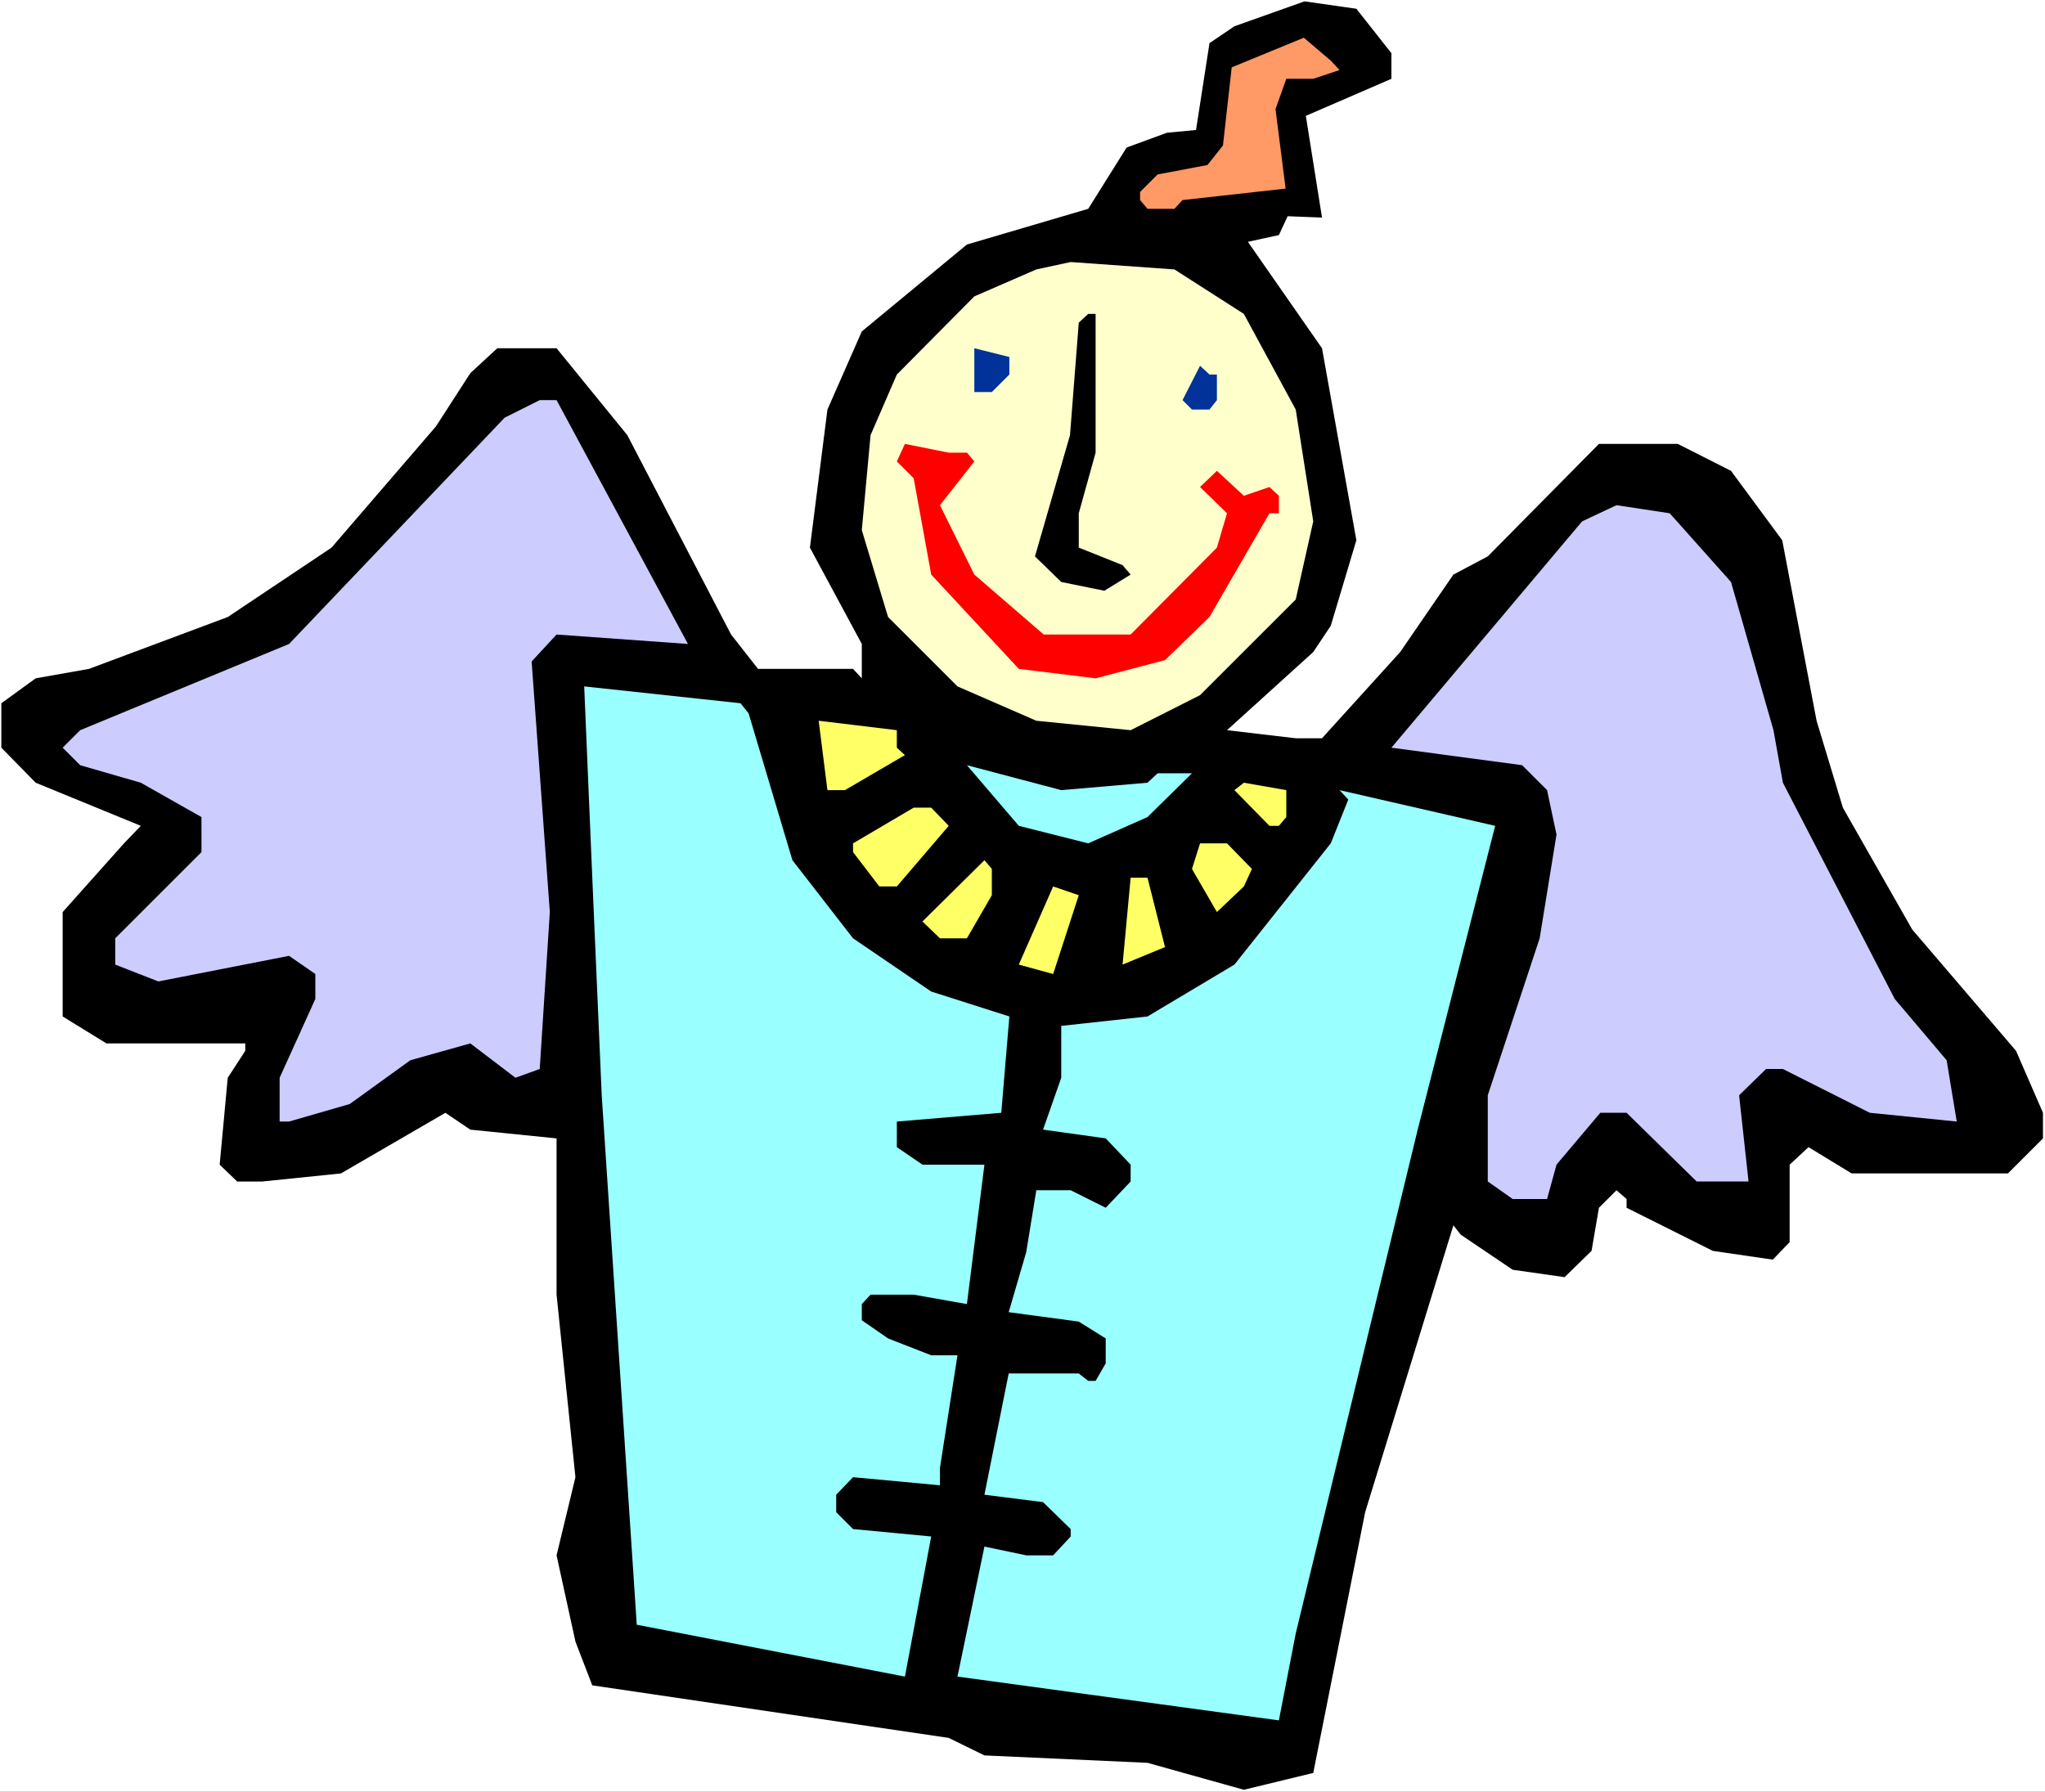
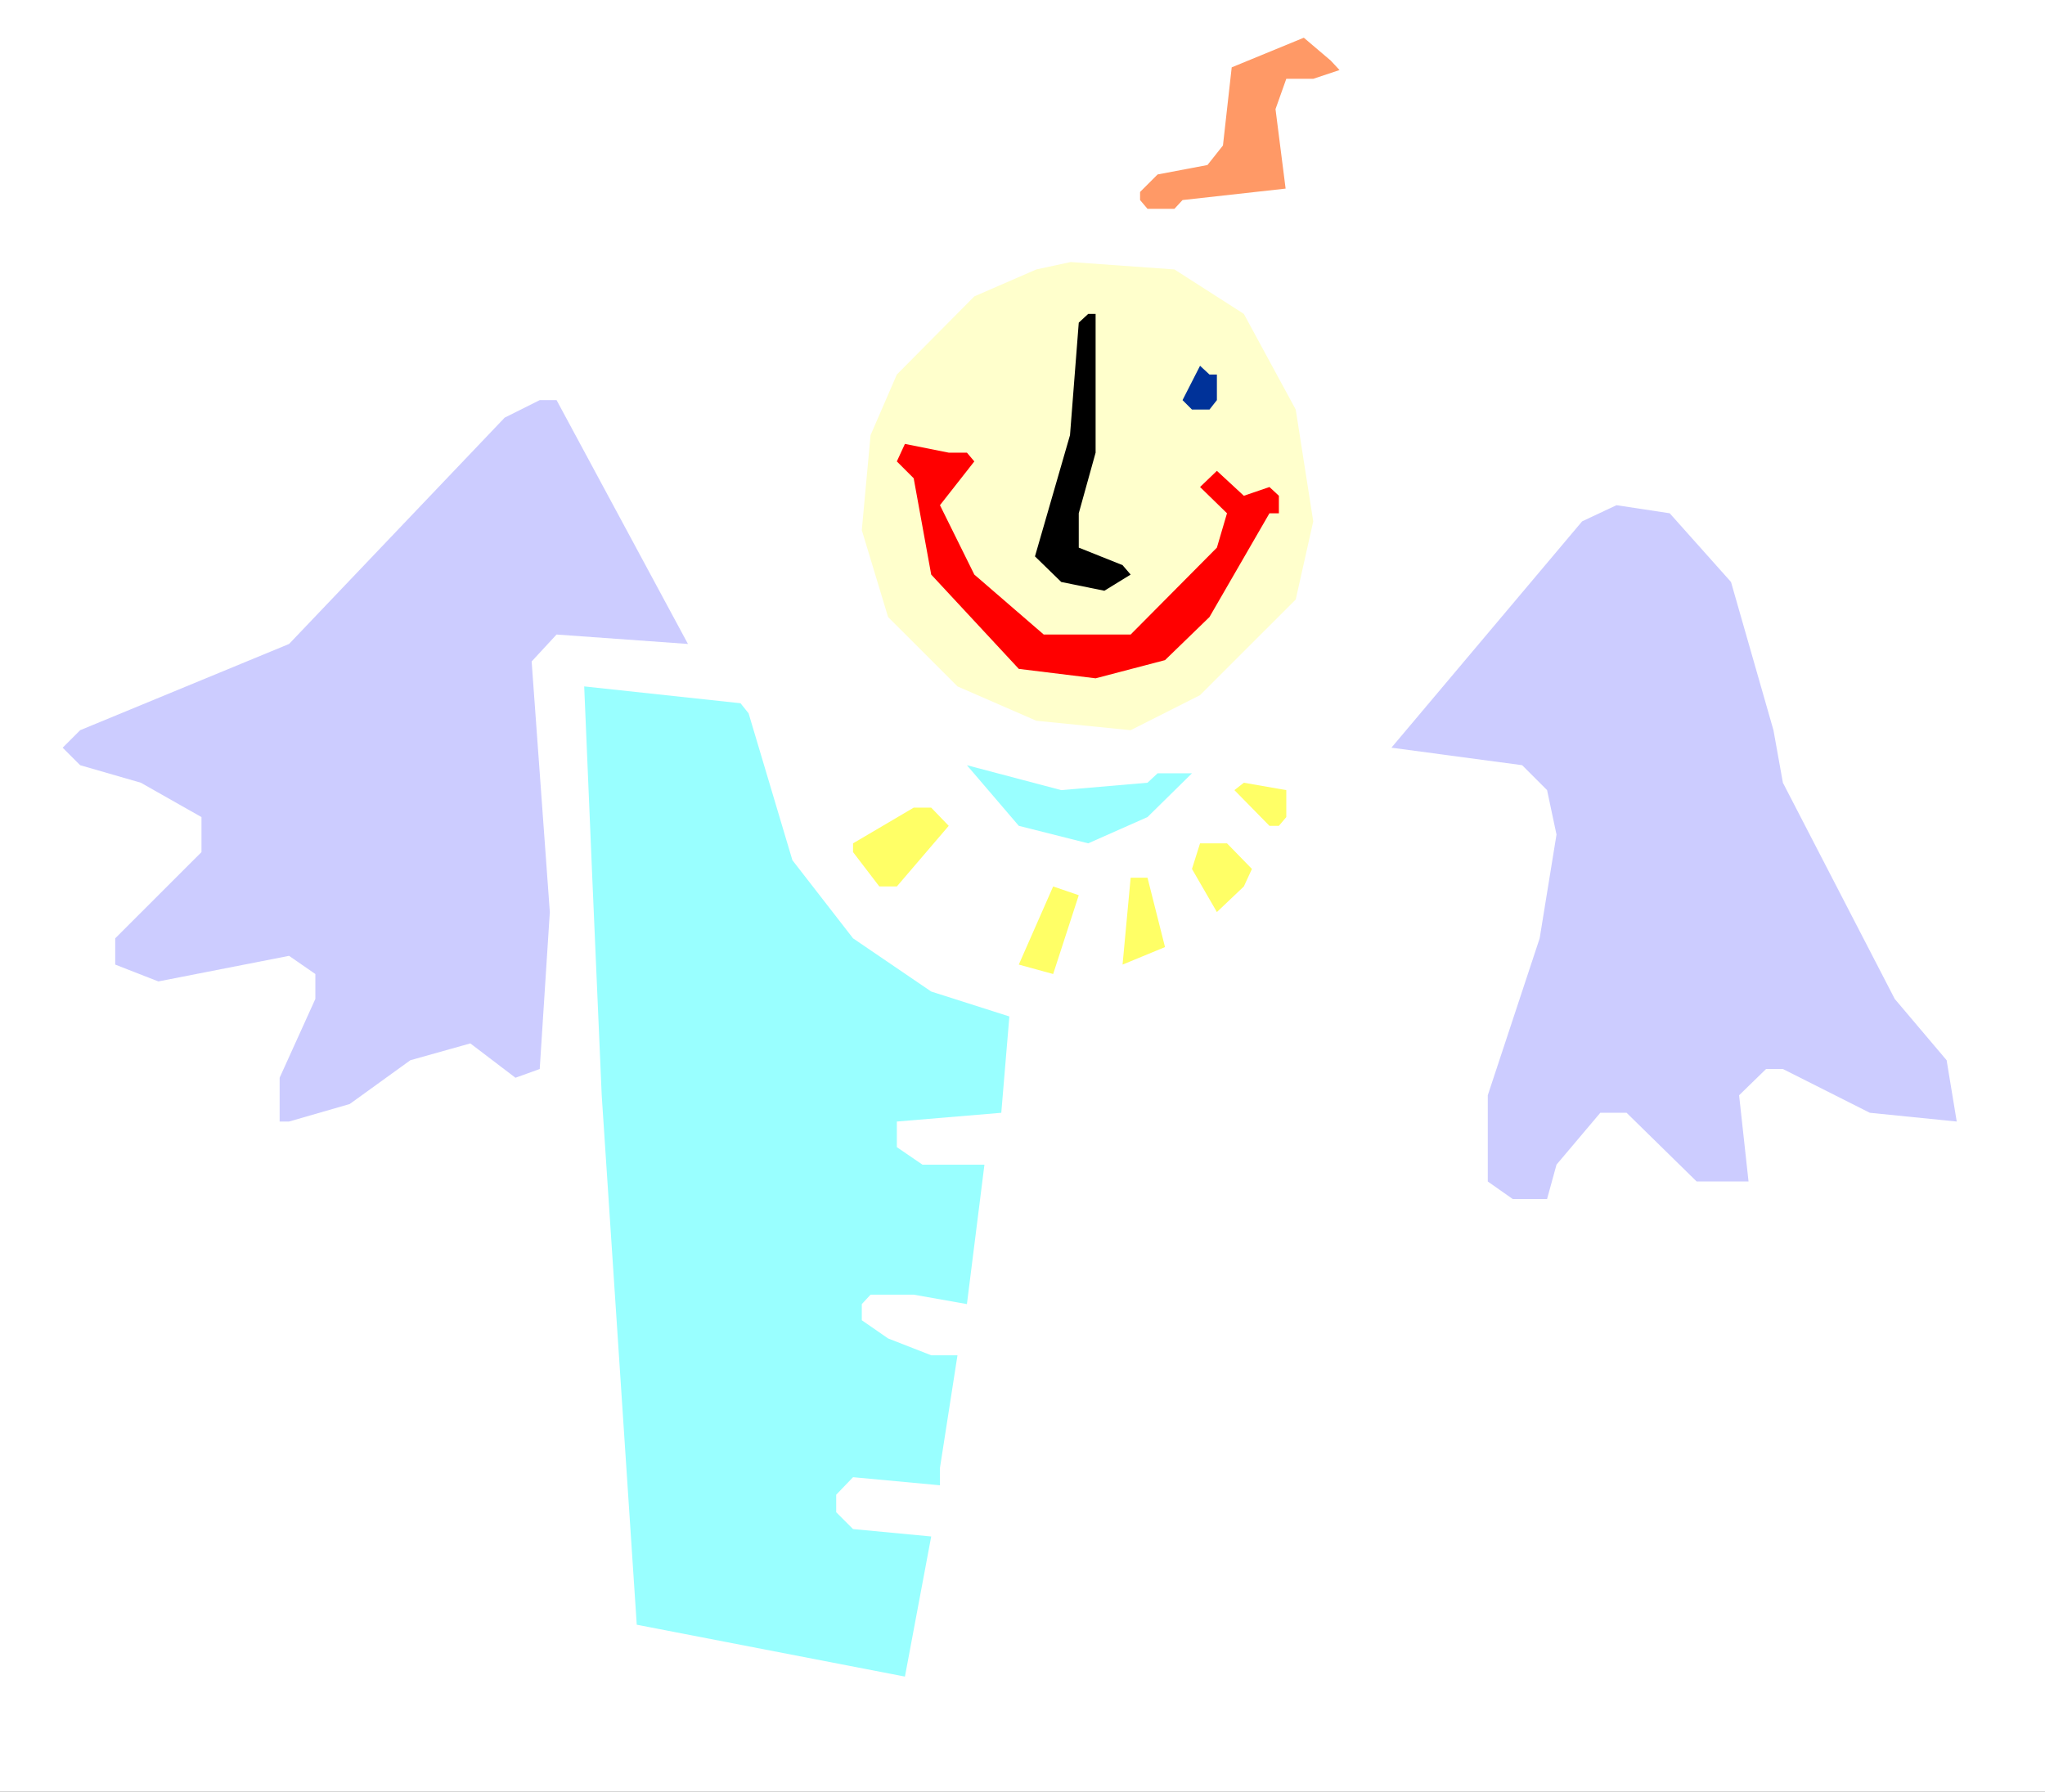
<svg xmlns="http://www.w3.org/2000/svg" xmlns:ns1="http://sodipodi.sourceforge.net/DTD/sodipodi-0.dtd" xmlns:ns2="http://www.inkscape.org/namespaces/inkscape" version="1.0" width="129.766mm" height="113.712mm" id="svg20" ns1:docname="Background 02.wmf">
  <rect width="100%" height="100%" fill="#333333" stroke="none" />
  <ns1:namedview id="namedview20" pagecolor="#ffffff" bordercolor="#000000" borderopacity="0.25" ns2:showpageshadow="2" ns2:pageopacity="0.0" ns2:pagecheckerboard="0" ns2:deskcolor="#d1d1d1" ns2:document-units="mm" />
  <defs id="defs1">
    <pattern id="WMFhbasepattern" patternUnits="userSpaceOnUse" width="6" height="6" x="0" y="0" />
  </defs>
  <path style="fill:#ffffff;fill-opacity:1;fill-rule:evenodd;stroke:none" d="M 0,429.779 H 490.455 V 0 H 0 Z" id="path1" />
-   <path style="fill:#000000;fill-opacity:1;fill-rule:evenodd;stroke:none" d="m 333.704,12.764 v 6.14 l -20.523,8.886 3.878,24.397 -8.242,-0.323 -2.101,4.524 -7.434,1.616 17.776,25.528 8.242,46.048 -6.141,20.52 -4.202,6.301 -20.685,18.742 16.483,1.939 h 6.302 l 18.746,-20.681 12.766,-18.581 8.242,-4.362 26.664,-26.982 h 18.907 l 12.766,6.463 12.282,16.642 8.242,43.301 6.302,20.843 16.645,29.244 24.886,29.083 6.464,14.865 v 6.14 l -8.403,8.402 H 444.076 l -10.342,-6.301 -4.525,4.201 v 18.581 l -4.04,4.201 -14.382,-2.1 -20.685,-10.341 v -2.1 l -2.424,-2.1 -4.202,4.201 -1.778,10.341 -6.464,6.301 -12.443,-1.777 -12.443,-8.402 -1.778,-2.262 -21.17,68.829 -12.443,62.528 -16.645,4.039 -23.109,-6.463 -39.107,-1.777 -8.565,-4.201 -85.486,-12.603 -4.04,-10.502 -4.525,-20.681 4.525,-18.742 -4.525,-43.786 v -37.484 l -20.685,-2.1 -5.979,-4.039 -25.048,14.541 -18.907,1.939 h -5.979 l -4.202,-4.039 1.939,-20.843 4.202,-6.463 v -1.777 H 25.533 l -10.504,-6.463 v -25.044 l 14.706,-16.48 4.04,-4.201 -25.21,-10.341 -8.242,-8.402 v -10.664 l 8.242,-5.978 12.766,-2.262 33.29,-12.441 24.886,-16.642 25.048,-29.083 8.242,-12.764 6.464,-5.978 h 14.221 l 16.968,20.843 24.886,47.825 6.464,8.24 h 22.786 l 2.101,2.262 v -8.24 l -12.443,-23.105 4.202,-33.122 8.242,-18.742 25.21,-20.843 29.088,-8.563 9.211,-14.703 9.696,-3.555 6.949,-0.646 3.232,-20.843 5.979,-4.039 16.806,-5.978 12.443,1.777 z" id="path2" />
  <path style="fill:#ff9966;fill-opacity:1;fill-rule:evenodd;stroke:none" d="m 321.26,16.803 -6.302,2.1 h -6.464 l -2.586,7.271 2.424,19.065 -24.725,2.747 -1.939,2.1 h -6.464 l -1.778,-2.1 v -1.939 l 4.202,-4.201 11.958,-2.262 3.717,-4.686 2.101,-18.742 17.291,-7.109 6.464,5.493 z" id="path3" />
  <path style="fill:#ffffcc;fill-opacity:1;fill-rule:evenodd;stroke:none" d="m 298.313,75.292 12.443,22.943 4.202,26.821 -4.202,18.742 -22.947,22.943 -16.645,8.402 -22.624,-2.262 -18.907,-8.24 -16.645,-16.642 -6.302,-20.843 2.101,-22.782 6.302,-14.541 18.584,-18.742 14.867,-6.463 8.242,-1.777 24.886,1.777 z" id="path4" />
  <path style="fill:#000000;fill-opacity:1;fill-rule:evenodd;stroke:none" d="m 262.761,108.576 -4.04,14.541 v 8.24 l 10.504,4.201 1.939,2.262 -6.302,3.878 -10.342,-2.1 -6.302,-6.14 8.403,-29.083 2.101,-26.982 2.262,-2.1 h 1.778 z" id="path5" />
-   <path style="fill:#003299;fill-opacity:1;fill-rule:evenodd;stroke:none" d="m 242.077,89.834 -4.202,4.201 h -4.202 V 83.532 l 8.403,2.1 z" id="path6" />
  <path style="fill:#003299;fill-opacity:1;fill-rule:evenodd;stroke:none" d="m 291.849,89.834 v 6.14 l -1.778,2.262 h -4.202 l -2.262,-2.262 4.202,-8.24 2.262,2.1 z" id="path7" />
  <path style="fill:#ccccff;fill-opacity:1;fill-rule:evenodd;stroke:none" d="m 164.993,154.462 -31.512,-2.262 -5.979,6.463 4.363,60.104 -2.424,37.646 -5.818,2.1 -10.827,-8.24 -14.382,4.039 -14.544,10.502 -14.544,4.201 H 67.064 V 258.514 l 8.565,-18.904 v -5.978 l -6.302,-4.362 -31.35,6.14 -10.342,-4.039 v -6.301 l 20.685,-20.681 v -8.402 l -14.544,-8.24 -14.544,-4.201 -4.202,-4.201 4.202,-4.201 50.096,-20.681 51.712,-54.288 8.403,-4.201 h 4.04 z" id="path8" />
  <path style="fill:#ff0000;fill-opacity:1;fill-rule:evenodd;stroke:none" d="m 231.896,108.576 1.778,2.1 -8.242,10.502 8.242,16.642 16.645,14.38 h 20.846 l 20.685,-20.843 2.424,-8.24 -6.464,-6.301 4.04,-3.878 6.464,5.978 6.141,-2.1 2.262,2.1 v 4.201 h -2.262 l -14.382,24.882 -10.666,10.341 -16.645,4.362 -18.422,-2.262 -21.008,-22.62 -4.202,-23.105 -4.04,-4.039 1.939,-4.201 10.504,2.1 z" id="path9" />
  <path style="fill:#ccccff;fill-opacity:1;fill-rule:evenodd;stroke:none" d="m 415.15,139.597 10.181,35.546 2.262,12.603 26.826,51.864 12.443,14.703 2.424,14.703 -20.846,-2.1 -20.846,-10.502 h -4.04 l -6.464,6.301 2.262,20.681 h -12.443 l -16.806,-16.48 h -6.302 l -10.504,12.441 -2.262,8.24 h -8.242 l -5.979,-4.201 v -20.681 l 12.443,-37.646 4.04,-24.882 -2.262,-10.664 -5.979,-5.978 -31.35,-4.201 45.733,-54.288 8.242,-3.878 12.766,1.939 z" id="path10" />
  <path style="fill:#99ffff;fill-opacity:1;fill-rule:evenodd;stroke:none" d="m 179.537,171.104 10.504,35.222 14.544,18.742 18.746,12.764 18.746,5.978 -1.939,23.105 -25.048,2.1 v 6.14 l 6.141,4.201 h 14.867 l -4.202,33.445 -12.766,-2.262 h -10.342 l -2.101,2.262 v 3.878 l 6.302,4.362 10.342,4.039 h 6.302 l -4.202,26.982 v 4.201 l -20.846,-1.939 -4.04,4.201 v 4.201 l 4.04,4.039 18.746,1.777 -6.302,33.607 -64.317,-12.441 -8.403,-126.995 -2.262,-52.187 -1.939,-45.886 37.491,4.039 z" id="path11" />
-   <path style="fill:#ffff66;fill-opacity:1;fill-rule:evenodd;stroke:none" d="m 215.089,179.344 1.939,1.777 -14.382,8.402 h -4.202 l -2.101,-16.642 18.746,2.262 z" id="path12" />
-   <path style="fill:#99ffff;fill-opacity:1;fill-rule:evenodd;stroke:none" d="m 275.204,187.746 2.424,-2.262 h 8.242 l -10.666,10.502 -14.221,6.301 -16.645,-4.201 -12.443,-14.541 22.624,5.978 z" id="path13" />
+   <path style="fill:#99ffff;fill-opacity:1;fill-rule:evenodd;stroke:none" d="m 275.204,187.746 2.424,-2.262 h 8.242 l -10.666,10.502 -14.221,6.301 -16.645,-4.201 -12.443,-14.541 22.624,5.978 " id="path13" />
  <path style="fill:#ffff66;fill-opacity:1;fill-rule:evenodd;stroke:none" d="m 308.494,195.986 -1.778,2.1 h -2.262 l -8.403,-8.563 2.262,-1.777 10.181,1.777 z" id="path14" />
-   <path style="fill:#99ffff;fill-opacity:1;fill-rule:evenodd;stroke:none" d="m 340.006,270.955 -12.605,52.026 -16.645,68.829 -4.04,20.843 -77.083,-10.502 6.464,-31.183 10.019,2.1 h 6.464 l 4.202,-4.524 v -1.777 l -6.626,-6.463 -14.059,-1.777 5.818,-29.083 h 16.806 l 2.262,1.777 h 1.778 l 2.424,-4.201 v -5.978 l -6.464,-4.039 -16.806,-2.262 4.202,-14.38 2.424,-14.865 h 8.242 l 8.403,4.201 5.979,-6.301 v -4.039 l -5.979,-6.301 -15.029,-2.1 4.363,-12.441 v -12.441 l 20.685,-2.262 20.846,-12.441 23.109,-29.083 4.202,-10.502 -2.101,-2.262 37.33,8.563 z" id="path15" />
  <path style="fill:#ffff66;fill-opacity:1;fill-rule:evenodd;stroke:none" d="m 227.533,198.086 -12.443,14.541 h -4.202 l -6.302,-8.24 v -2.1 l 14.544,-8.563 h 4.202 z" id="path16" />
  <path style="fill:#ffff66;fill-opacity:1;fill-rule:evenodd;stroke:none" d="m 300.252,208.427 -1.939,4.201 -6.464,6.14 -5.979,-10.341 1.939,-6.14 h 6.464 z" id="path17" />
-   <path style="fill:#ffff66;fill-opacity:1;fill-rule:evenodd;stroke:none" d="m 237.875,214.728 -5.979,10.341 h -6.464 l -4.202,-4.039 14.867,-14.703 1.778,2.1 z" id="path18" />
  <path style="fill:#ffff66;fill-opacity:1;fill-rule:evenodd;stroke:none" d="m 279.406,227.169 -10.181,4.201 1.939,-20.843 h 4.04 z" id="path19" />
  <path style="fill:#ffff66;fill-opacity:1;fill-rule:evenodd;stroke:none" d="m 252.581,233.632 -8.242,-2.262 8.242,-18.742 6.141,2.1 z" id="path20" />
</svg>